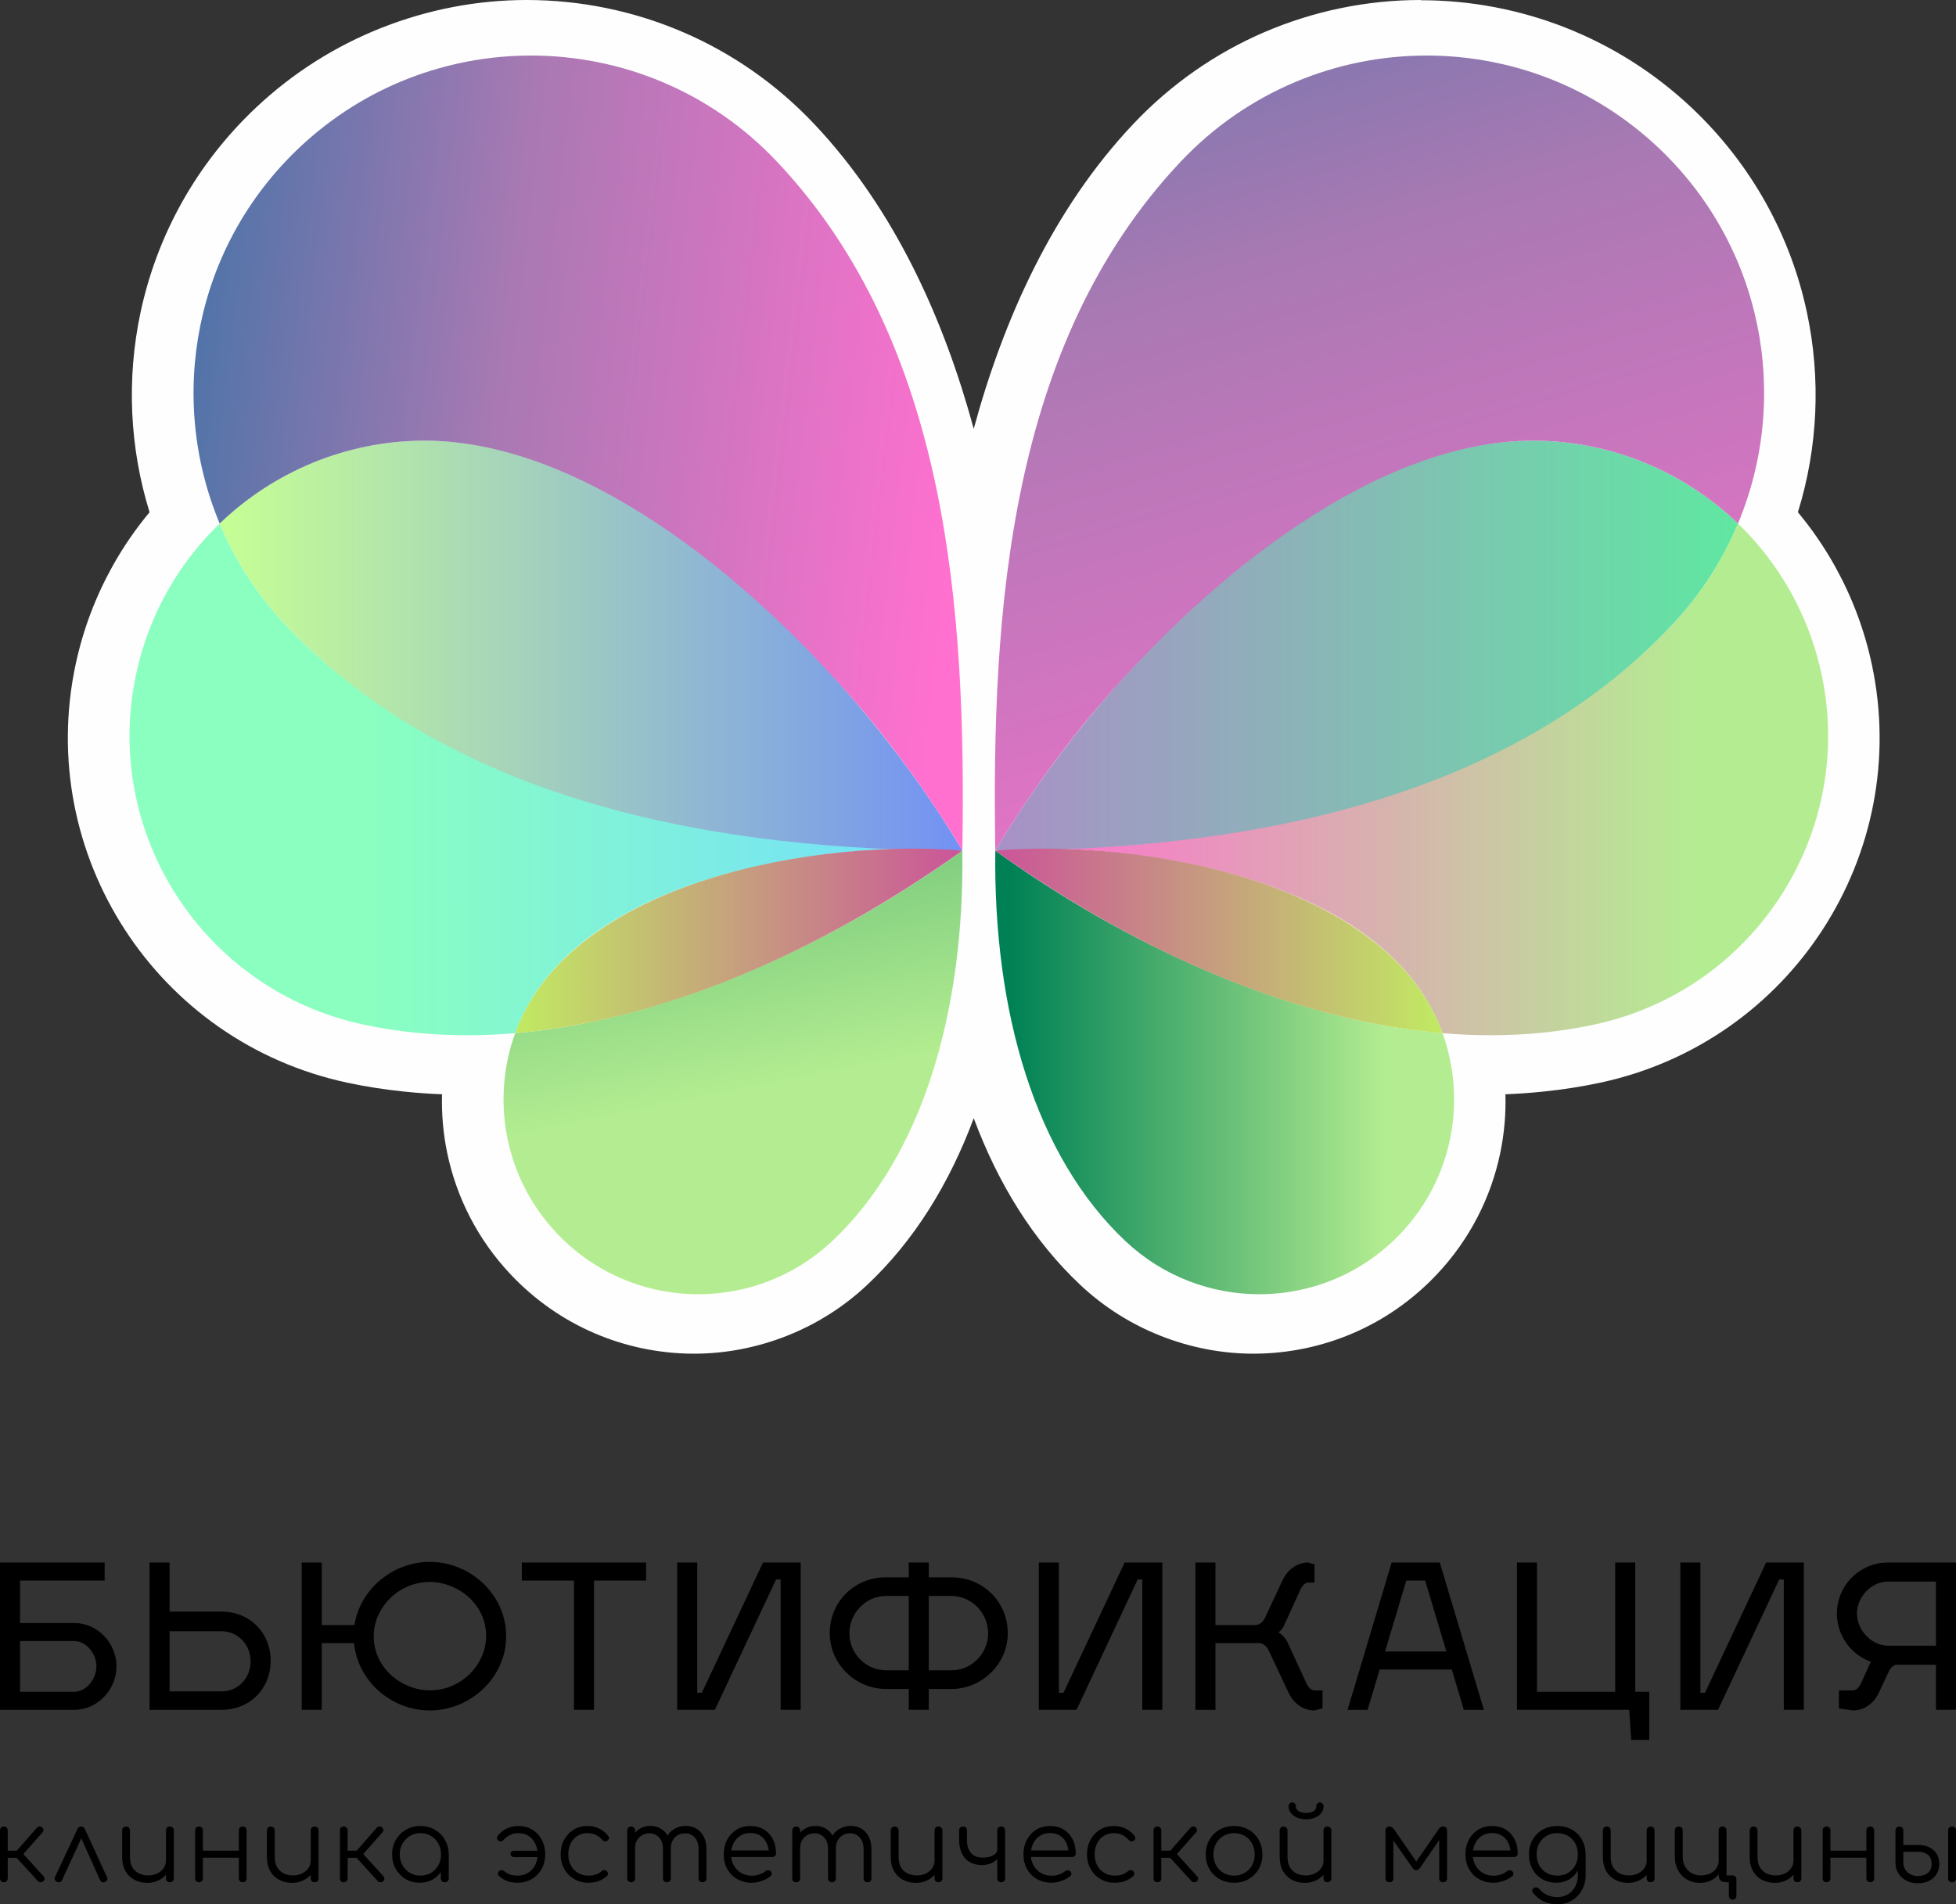
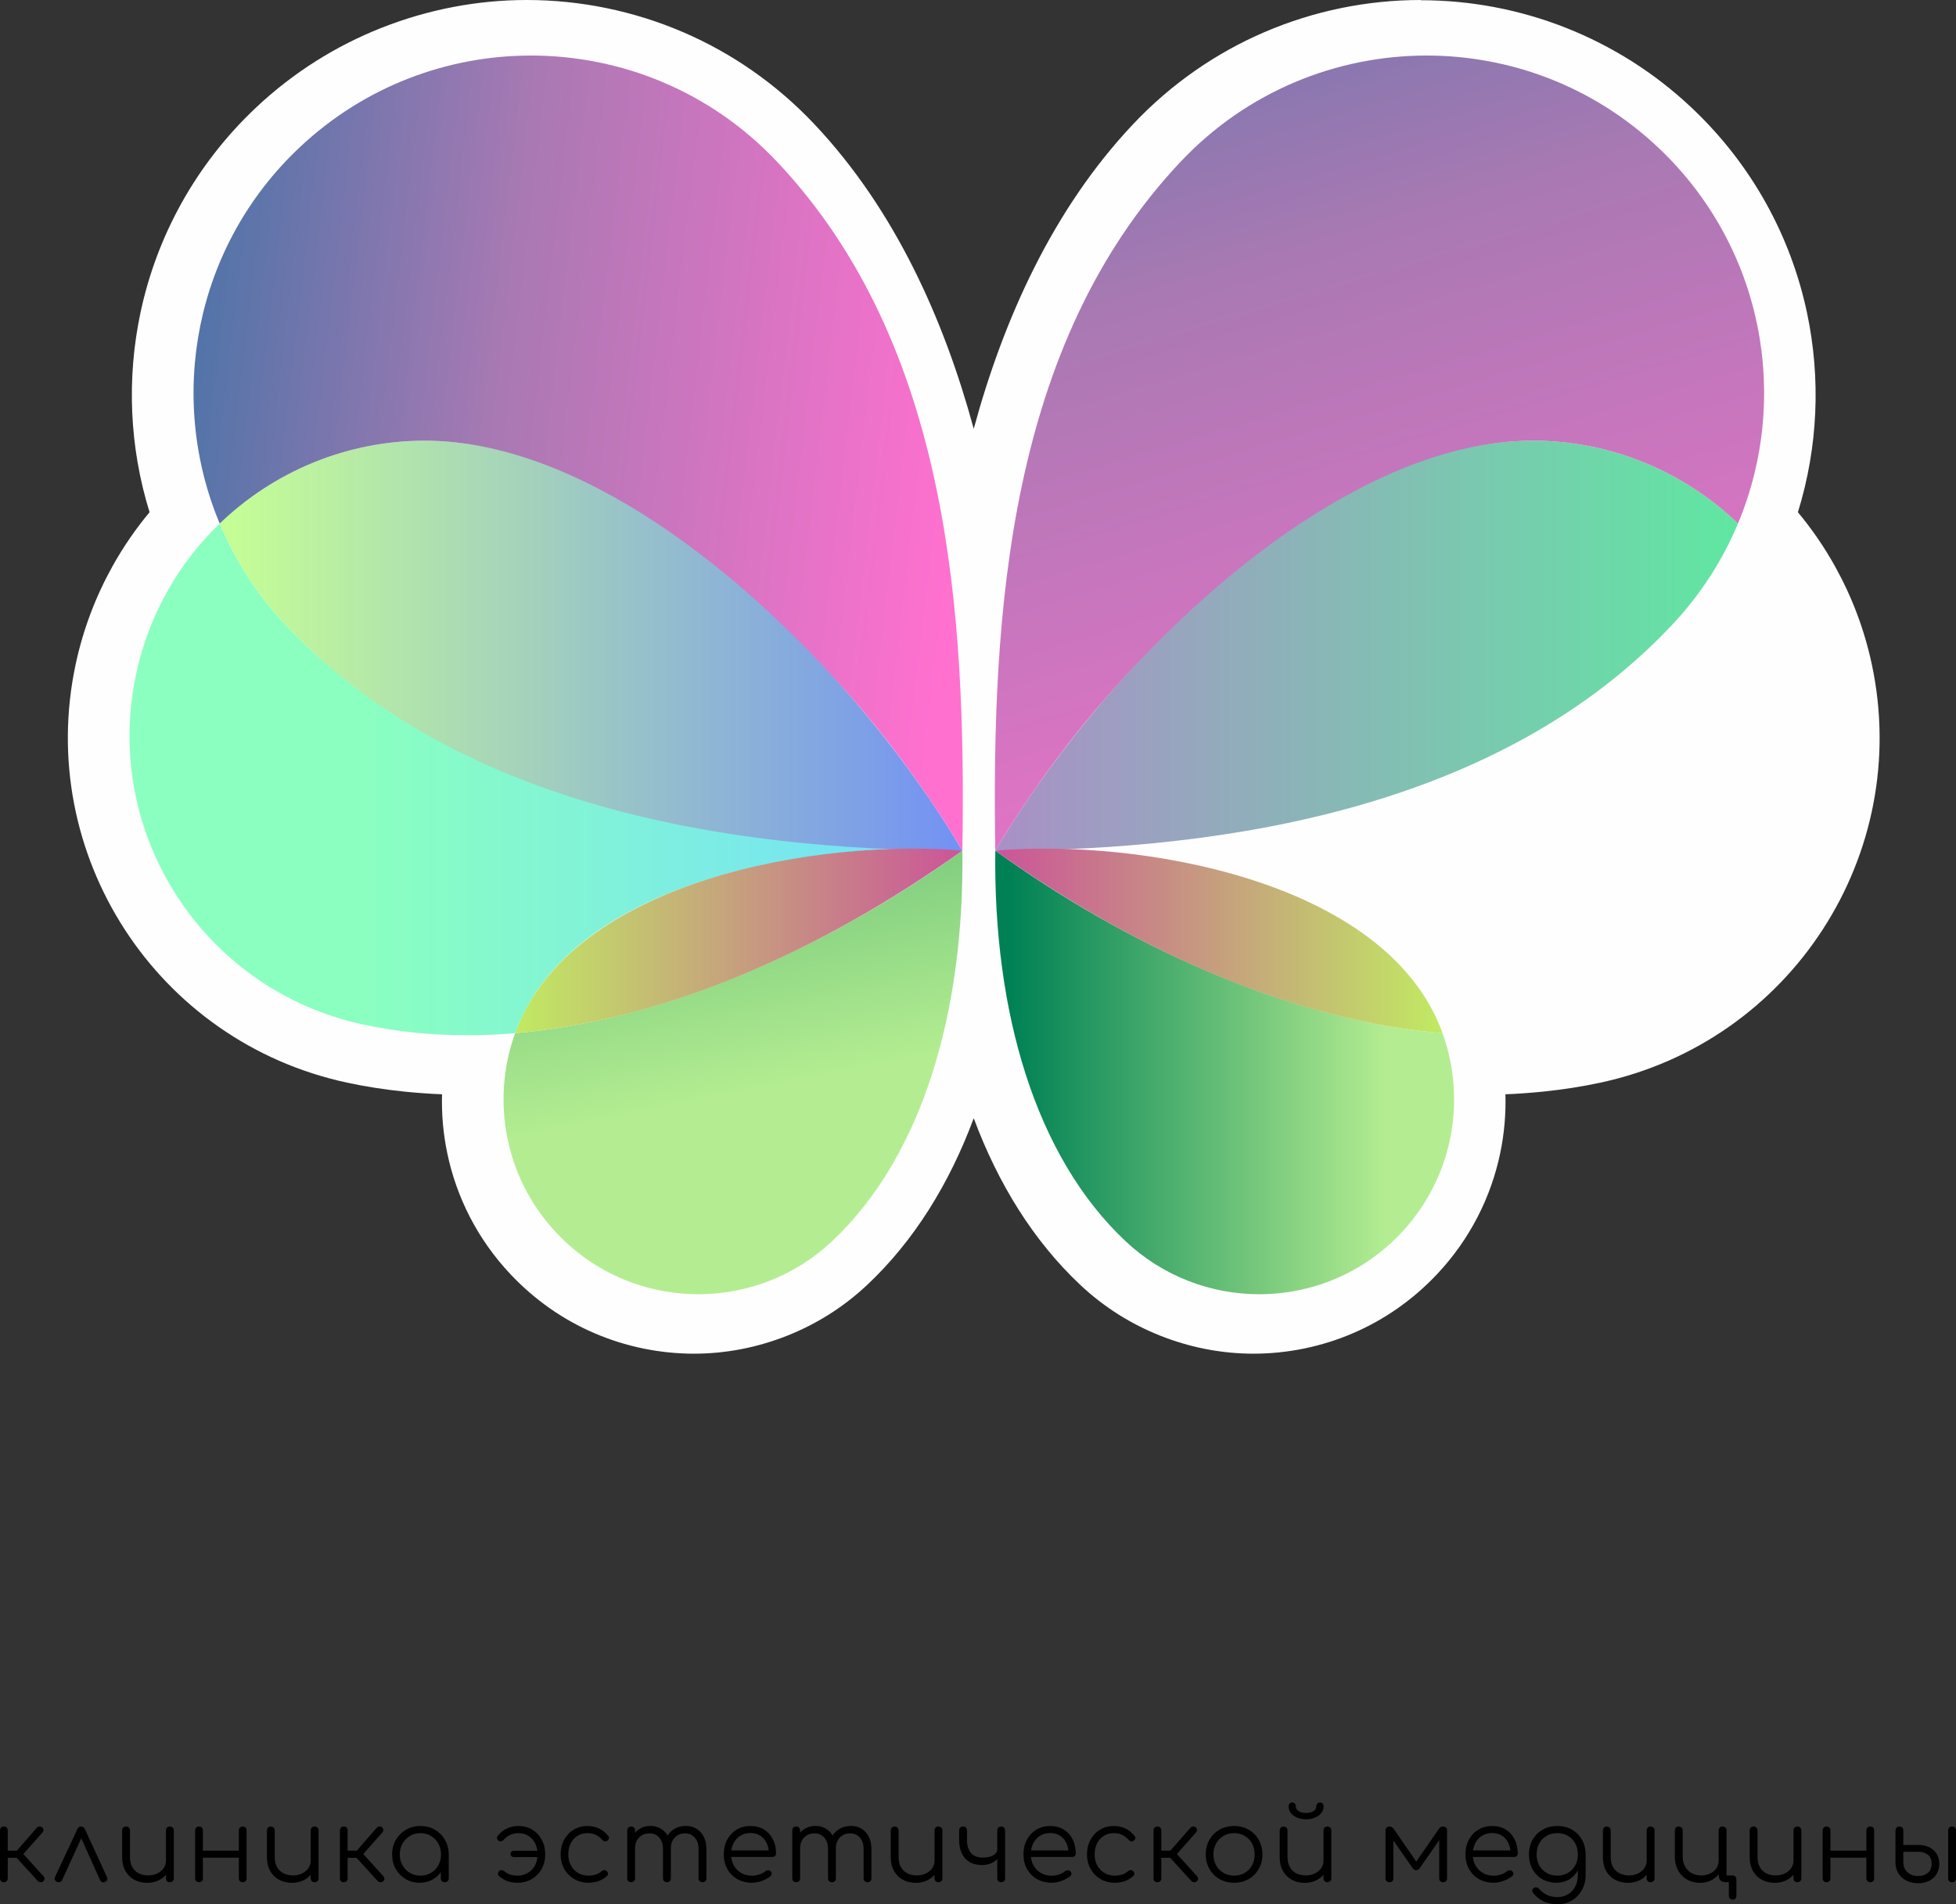
<svg xmlns="http://www.w3.org/2000/svg" xmlns:xlink="http://www.w3.org/1999/xlink" xml:space="preserve" width="68.02mm" height="66.233mm" version="1.1" style="shape-rendering:geometricPrecision; text-rendering:geometricPrecision; image-rendering:optimizeQuality; fill-rule:evenodd; clip-rule:evenodd" viewBox="0 0 6832.46 6652.99">
  <rect x="0" y="0" width="6832.46" height="6652.99" fill="#333333" stroke="none" />
  <defs>
    <style type="text/css"> .fil1 {fill:black;fill-rule:nonzero} .fil0 {fill:#FEFEFE;fill-rule:nonzero} .fil5 {fill:url(#id0)} .fil8 {fill:url(#id1)} .fil7 {fill:url(#id2)} .fil9 {fill:url(#id3)} .fil3 {fill:url(#id4)} .fil10 {fill:url(#id5)} .fil11 {fill:url(#id6)} .fil6 {fill:url(#id7)} .fil2 {fill:url(#id8)} .fil4 {fill:url(#id9)} </style>
    <linearGradient id="id0" gradientUnits="userSpaceOnUse" x1="1799.3" y1="3306.46" x2="3361.66" y2="3306.46">
      <stop offset="0" style="stop-opacity:1; stop-color:#C1EA62" />
      <stop offset="1" style="stop-opacity:1; stop-color:#CB5499" />
    </linearGradient>
    <linearGradient id="id1" gradientUnits="userSpaceOnUse" x1="6070.73" y1="2255.81" x2="3476.83" y2="2255.81">
      <stop offset="0" style="stop-opacity:1; stop-color:#60E7A2" />
      <stop offset="1" style="stop-opacity:1; stop-color:#A990C7" />
    </linearGradient>
    <linearGradient id="id2" gradientUnits="userSpaceOnUse" x1="6292.57" y1="2723.56" x2="3566.38" y2="2723.56">
      <stop offset="0" style="stop-opacity:1; stop-color:#B4ED91" />
      <stop offset="0.129" style="stop-opacity:1; stop-color:#B4ED91" />
      <stop offset="1" style="stop-opacity:1; stop-color:#FF70CF" />
    </linearGradient>
    <linearGradient id="id3" gradientUnits="userSpaceOnUse" x1="5037.07" y1="3746.95" x2="3531.08" y2="3746.95">
      <stop offset="0" style="stop-opacity:1; stop-color:#B4ED91" />
      <stop offset="0.129" style="stop-opacity:1; stop-color:#B4ED91" />
      <stop offset="1" style="stop-opacity:1; stop-color:#008155" />
    </linearGradient>
    <linearGradient id="id4" gradientUnits="userSpaceOnUse" x1="767.41" y1="2255.81" x2="3361.66" y2="2255.81">
      <stop offset="0" style="stop-opacity:1; stop-color:#C6FF94" />
      <stop offset="1" style="stop-opacity:1; stop-color:#7291F4" />
    </linearGradient>
    <linearGradient id="id5" gradientUnits="userSpaceOnUse" xlink:href="#id0" x1="5038.84" y1="3306.46" x2="3476.83" y2="3306.46"> </linearGradient>
    <linearGradient id="id6" gradientUnits="userSpaceOnUse" x1="5356.78" y1="-1585.43" x2="6713.22" y2="2948.23">
      <stop offset="0" style="stop-opacity:1; stop-color:#3D73A6" />
      <stop offset="0.451" style="stop-opacity:1; stop-color:#A979B3" />
      <stop offset="1" style="stop-opacity:1; stop-color:#FF70CF" />
    </linearGradient>
    <linearGradient id="id7" gradientUnits="userSpaceOnUse" xlink:href="#id6" x1="422.68" y1="1238.45" x2="3360.33" y2="1582.88"> </linearGradient>
    <linearGradient id="id8" gradientUnits="userSpaceOnUse" x1="627.56" y1="2723.21" x2="3353.75" y2="2723.21">
      <stop offset="0" style="stop-opacity:1; stop-color:#8AFFC0" />
      <stop offset="0.239" style="stop-opacity:1; stop-color:#8AFFC0" />
      <stop offset="1" style="stop-opacity:1; stop-color:#72DEFF" />
    </linearGradient>
    <linearGradient id="id9" gradientUnits="userSpaceOnUse" x1="2245.47" y1="4561.26" x2="1639.3" y2="1545.68">
      <stop offset="0" style="stop-opacity:1; stop-color:#B4ED91" />
      <stop offset="0.212" style="stop-opacity:1; stop-color:#B4ED91" />
      <stop offset="1" style="stop-opacity:1; stop-color:#008155" />
    </linearGradient>
  </defs>
  <g id="Layer_x0020_1">
-     <path class="fil0" d="M392.04 1979.92c37.71,-68.03 81.48,-131.67 130.39,-190.34 -70.22,-226.55 -80.56,-467.18 -31.69,-697.38 56.29,-265.03 191.11,-516.27 403.47,-716.33 130.16,-122.63 278.67,-215.21 436.65,-277.93 164.73,-65.38 337.68,-97.94 509.09,-97.94 186.64,0 373.33,37.81 547.65,113.01 167.54,72.27 323.67,179.44 457.35,321.16 281.28,298.2 452.78,682.81 556.35,1063.97 103.58,-381.17 275.1,-765.78 556.39,-1063.97 133.67,-141.7 289.81,-248.89 457.34,-321.16 174.3,-75.2 361.01,-113.01 547.64,-113.01l0 0.78c172.69,-0.02 345.64,32.27 509.05,97.13 157.97,62.72 306.51,155.3 436.67,277.95 212.37,200.06 347.22,451.29 403.5,716.34 48.89,230.19 38.55,470.84 -31.67,697.4 48.9,58.67 92.66,122.32 130.38,190.33 58.14,104.83 101.8,219.24 127.81,341.06 70.87,332.11 0.16,661.7 -171.38,926.31 -171.47,264.51 -443.92,463.73 -776.49,535.17 -64.12,13.78 -130.54,24.16 -199.05,31.22 -45.36,4.67 -89.67,7.83 -132.92,9.51 1.98,68.55 -4,137.27 -17.98,204.67 -32.02,154.22 -105.67,301.69 -221.42,424.42 -85.35,90.56 -184.96,159 -291.75,205.06 -111.24,47.99 -230.31,72.1 -349.27,72.1 -108.97,0 -219.46,-20.9 -325.24,-62.85 -101.18,-40.11 -196.17,-99.22 -279.3,-177.36 -163.21,-153.41 -286.73,-352.59 -372.28,-582.45 -85.55,229.85 -209.08,429.02 -372.3,582.45 -83.14,78.15 -178.12,137.25 -279.3,177.36 -105.78,41.95 -216.26,62.85 -325.23,62.85 -118.97,0 -238.04,-24.11 -349.28,-72.1 -106.82,-46.09 -206.4,-114.51 -291.75,-205.06 -115.77,-122.74 -189.4,-270.18 -221.42,-424.4 -13.99,-67.4 -19.98,-136.14 -17.99,-204.69 -43.24,-1.68 -87.57,-4.84 -132.91,-9.51 -68.52,-7.06 -134.96,-17.45 -199.07,-31.22 -332.58,-71.43 -605,-270.65 -776.47,-535.17 -171.54,-264.61 -242.25,-594.18 -171.41,-926.31 26.02,-121.84 69.68,-236.25 127.84,-341.08z" />
-     <path class="fil1" d="M-0 5973.7l259.8 0c81.23,0 147.07,-70.73 147.07,-151.95 0,-81.23 -65.83,-151.26 -147.07,-151.26l-189.76 0 0 -148.44 295.5 0 0 -63.02 -365.54 0 0 514.67zm70.04 -240.19l189.76 0c42.72,0 77.03,45.52 77.03,88.24 0,42.71 -34.31,88.93 -77.03,88.93l-189.76 0 0 -177.17zm452.37 240.19l251.38 0c98.73,0 171.57,-72.81 171.57,-171.55 0,-98.05 -72.83,-171.57 -171.57,-171.57l-181.37 0 0 -171.55 -70.01 0 0 514.67zm70.01 -64.42l0 -210.08 181.37 0c57.42,0 101.55,46.91 101.55,105.03 0,58.82 -43.42,105.05 -101.55,105.05l-181.37 0zm908.94 -452.37c-130.24,0 -243.7,95.94 -263.28,220.58l-114.15 0 0 -218.47 -70.03 0 0 514.67 70.03 0 0 -233.18 112.74 0c12.6,132.35 129.54,235.29 264.69,235.29 143.55,0 266.8,-116.25 266.8,-259.8 0,-142.86 -123.25,-259.1 -266.8,-259.1zm0 70.02c94.53,0 196.77,74.23 196.77,189.07 0,95.93 -83.33,189.77 -196.77,189.77 -96.63,0 -196.07,-77.03 -196.07,-189.77 0,-95.94 84.04,-189.07 196.07,-189.07zm573.52 -4.89l182.06 0 0 -63.02 -434.17 0 0 63.02 182.07 0 0 451.65 70.03 0 0 -451.65zm635.84 -3.51l16.1 0 0 455.16 70.03 0 0 -514.67 -131.65 0 -213.57 455.16 -16.11 0 0 -455.16 -70.03 0 0 514.67 131.65 0 213.58 -455.16zm533.6 382.34l79.13 0c106.44,0 196.78,-87.54 196.78,-194.68 0,-109.24 -85.45,-195.37 -196.78,-195.37l-79.13 0 0 -51.81 -70.02 0 0 51.81 -79.12 0c-112.05,0 -196.79,86.13 -196.79,195.37 0,107.14 89.64,194.68 196.79,194.68l79.12 0 0 72.81 70.02 0 0 -72.81zm-277.31 -194.68c0,-70.73 57.43,-130.24 128.16,-130.24l79.12 0 0 259.79 -79.12 0c-70.74,0 -128.16,-58.82 -128.16,-129.55zm277.31 129.55l0 -259.79 79.13 0c70.73,0 128.14,59.52 128.14,130.24 0,70.73 -57.42,129.55 -128.14,129.55l-79.13 0zm729.67 -317.21l16.11 0 0 455.16 70.01 0 0 -514.67 -131.65 0 -213.56 455.16 -16.12 0 0 -455.16 -70.03 0 0 514.67 131.67 0 213.57 -455.16zm645.64 387.24l-28 0c-11.22,0 -21.71,-9.8 -29.41,-27.31l-65.12 -141.45c-6.31,-14 -21.72,-28.71 -31.51,-34.31 5.58,-2.8 13.3,-10.51 17.5,-18.9l58.13 -127.45c7.7,-17.5 18.2,-27.31 29.4,-27.31l21.01 0 0 -63.02 -21.01 -6.99c-37.81,0 -72.11,22.4 -91.04,63.02l-59.51 127.44c-7.02,17.5 -21.01,28.01 -35.04,28.01l-139.34 0 0 -218.47 -70.02 0 0 514.67 70.02 0 0 -233.18 151.96 0c16.11,0 29.41,13.3 36.41,30.81l66.52 141.45c18.92,40.62 53.23,63.03 91.05,63.03l28 -7 0 -63.03zm199.57 -72.82l252.09 0 42.03 140.75 70.02 0 -154.06 -514.67 -168.06 0 -154.06 514.67 70.03 0 42 -140.75zm93.14 -310.91l65.82 0 74.24 247.89 -214.3 0 74.23 -247.89zm848.72 556.69l0 -168.06 -49.02 0 0 -451.65 -70.03 0 0 451.65 -273.11 0 0 -451.65 -70.01 0 0 514.67 392.14 0 7 105.04 63.03 0zm453.75 -560.2l16.12 0 0 455.16 70.01 0 0 -514.67 -131.65 0 -213.58 455.16 -16.1 0 0 -455.16 -70.03 0 0 514.67 131.67 0 213.56 -455.16zm208.7 450.27l49.02 7c37.8,0 72.11,-22.41 91.02,-63.03l32.22 -68.63c7,-17.5 18.19,-27.31 29.41,-28l137.24 0 0 157.55 70.03 0 0 -514.67 -237.39 0c-98.74,0 -178.58,79.83 -178.58,178.56 0,77.03 49.73,143.55 118.34,168.06l-32.89 72.82c-7.71,17.51 -18.22,27.31 -29.41,27.31l-49.02 0 0 63.03zm338.91 -443.28l0 224.09 -167.36 0c-57.43,0 -108.54,-53.92 -108.54,-112.04 0,-58.82 50.41,-112.05 108.54,-112.05l167.36 0z" />
+     <path class="fil0" d="M392.04 1979.92c37.71,-68.03 81.48,-131.67 130.39,-190.34 -70.22,-226.55 -80.56,-467.18 -31.69,-697.38 56.29,-265.03 191.11,-516.27 403.47,-716.33 130.16,-122.63 278.67,-215.21 436.65,-277.93 164.73,-65.38 337.68,-97.94 509.09,-97.94 186.64,0 373.33,37.81 547.65,113.01 167.54,72.27 323.67,179.44 457.35,321.16 281.28,298.2 452.78,682.81 556.35,1063.97 103.58,-381.17 275.1,-765.78 556.39,-1063.97 133.67,-141.7 289.81,-248.89 457.34,-321.16 174.3,-75.2 361.01,-113.01 547.64,-113.01l0 0.78c172.69,-0.02 345.64,32.27 509.05,97.13 157.97,62.72 306.51,155.3 436.67,277.95 212.37,200.06 347.22,451.29 403.5,716.34 48.89,230.19 38.55,470.84 -31.67,697.4 48.9,58.67 92.66,122.32 130.38,190.33 58.14,104.83 101.8,219.24 127.81,341.06 70.87,332.11 0.16,661.7 -171.38,926.31 -171.47,264.51 -443.92,463.73 -776.49,535.17 -64.12,13.78 -130.54,24.16 -199.05,31.22 -45.36,4.67 -89.67,7.83 -132.92,9.51 1.98,68.55 -4,137.27 -17.98,204.67 -32.02,154.22 -105.67,301.69 -221.42,424.42 -85.35,90.56 -184.96,159 -291.75,205.06 -111.24,47.99 -230.31,72.1 -349.27,72.1 -108.97,0 -219.46,-20.9 -325.24,-62.85 -101.18,-40.11 -196.17,-99.22 -279.3,-177.36 -163.21,-153.41 -286.73,-352.59 -372.28,-582.45 -85.55,229.85 -209.08,429.02 -372.3,582.45 -83.14,78.15 -178.12,137.25 -279.3,177.36 -105.78,41.95 -216.26,62.85 -325.23,62.85 -118.97,0 -238.04,-24.11 -349.28,-72.1 -106.82,-46.09 -206.4,-114.51 -291.75,-205.06 -115.77,-122.74 -189.4,-270.18 -221.42,-424.4 -13.99,-67.4 -19.98,-136.14 -17.99,-204.69 -43.24,-1.68 -87.57,-4.84 -132.91,-9.51 -68.52,-7.06 -134.96,-17.45 -199.07,-31.22 -332.58,-71.43 -605,-270.65 -776.47,-535.17 -171.54,-264.61 -242.25,-594.18 -171.41,-926.31 26.02,-121.84 69.68,-236.25 127.84,-341.08" />
    <path class="fil1" d="M151.28 6572.55c-2.38,2.37 -5.51,3.56 -9.43,3.56 -3.91,0 -7.06,-1.31 -9.42,-3.91l-85.09 -93.27 81.51 -93.27c2.37,-2.6 5.34,-4.03 8.91,-4.27 3.56,-0.23 6.64,0.71 9.24,2.85 2.86,2.61 4.39,5.51 4.63,8.72 0.23,3.2 -0.82,6.23 -3.19,9.08l-66.92 75.47 70.47 77.6c2.36,2.6 3.57,5.51 3.57,8.71 0,3.21 -1.44,6.12 -4.28,8.73zm-138.11 3.56c-4.03,0 -7.23,-1.25 -9.6,-3.74 -2.38,-2.49 -3.58,-5.76 -3.58,-9.79l0 -167.29c0,-4.28 1.2,-7.65 3.58,-10.15 2.37,-2.5 5.57,-3.75 9.6,-3.75 4.26,0 7.65,1.25 10.15,3.75 2.49,2.49 3.75,5.87 3.75,10.15l0 70.47 43.4 0 0 24.92 -43.4 0 0 71.89c0,4.04 -1.26,7.3 -3.75,9.79 -2.49,2.49 -5.89,3.74 -10.15,3.74zm269.9 -194.71c2.85,0 5.46,0.71 7.84,2.14 2.36,1.43 4.28,3.8 5.7,7.12l77.23 168.01c1.67,3.32 1.86,6.46 0.54,9.43 -1.3,2.96 -3.62,5.28 -6.94,6.93 -3.81,1.67 -7.24,1.97 -10.33,0.9 -3.08,-1.07 -5.57,-3.39 -7.47,-6.95l-73.68 -164.09 16.02 0 -75.11 163.73c-1.66,3.58 -4.21,5.88 -7.65,6.95 -3.44,1.06 -6.94,0.77 -10.49,-0.88 -3.32,-1.67 -5.65,-3.99 -6.96,-6.95 -1.3,-2.96 -1.24,-6.11 0.19,-9.43l78.3 -167.65c2.85,-6.18 7.12,-9.26 12.81,-9.26zm231.86 196.85c-16.87,0 -31.93,-3.5 -45.21,-10.51 -13.29,-6.99 -23.79,-17.26 -31.5,-30.79 -7.71,-13.53 -11.58,-30.01 -11.58,-49.48l0 -92.54c0,-3.8 1.32,-6.99 3.93,-9.61 2.61,-2.61 5.82,-3.92 9.6,-3.92 4.04,0 7.35,1.31 9.96,3.92 2.61,2.62 3.93,5.82 3.93,9.61l0 92.54c0,14.73 2.79,26.82 8.36,36.31 5.57,9.5 13.17,16.6 22.77,21.36 9.63,4.74 20.47,7.12 32.59,7.12 11.62,0 22.12,-2.25 31.49,-6.77 9.37,-4.5 16.8,-10.68 22.25,-18.5 5.45,-7.83 8.19,-16.72 8.19,-26.7l19.58 0c-0.7,14.95 -4.8,28.31 -12.28,40.05 -7.47,11.75 -17.5,20.99 -30.07,27.76 -12.58,6.76 -26.57,10.15 -41.99,10.15zm78.31 -2.14c-4.05,0 -7.31,-1.25 -9.79,-3.74 -2.49,-2.49 -3.75,-5.88 -3.75,-10.15l0 -167.3c0,-4.03 1.26,-7.29 3.75,-9.78 2.48,-2.5 5.75,-3.75 9.79,-3.75 4.02,0 7.35,1.25 9.96,3.75 2.6,2.49 3.9,5.76 3.9,9.78l0 167.3c0,4.27 -1.3,7.65 -3.9,10.15 -2.61,2.49 -5.95,3.74 -9.96,3.74zm254.96 0c-4.03,0 -7.35,-1.25 -9.96,-3.74 -2.61,-2.49 -3.93,-5.88 -3.93,-10.15l0 -166.93c0,-4.28 1.32,-7.65 3.93,-10.15 2.61,-2.5 5.94,-3.75 9.96,-3.75 4.03,0 7.23,1.25 9.6,3.75 2.38,2.49 3.58,5.87 3.58,10.15l0 166.93c0,4.27 -1.2,7.65 -3.58,10.15 -2.37,2.49 -5.57,3.74 -9.6,3.74zm-153.06 0c-4.03,0 -7.29,-1.25 -9.78,-3.74 -2.5,-2.49 -3.74,-5.88 -3.74,-10.15l0 -166.93c0,-4.28 1.24,-7.65 3.74,-10.15 2.49,-2.5 5.76,-3.75 9.78,-3.75 4.04,0 7.31,1.25 9.8,3.75 2.49,2.49 3.73,5.87 3.73,10.15l0 166.93c0,4.27 -1.24,7.65 -3.73,10.15 -2.49,2.49 -5.77,3.74 -9.8,3.74zm8.91 -85.78l0 -24.56 139.89 0 0 24.56 -139.89 0zm316.55 87.92c-16.87,0 -31.91,-3.5 -45.2,-10.51 -13.3,-6.99 -23.81,-17.26 -31.51,-30.79 -7.71,-13.53 -11.56,-30.01 -11.56,-49.48l0 -92.54c0,-3.8 1.3,-6.99 3.91,-9.61 2.61,-2.61 5.83,-3.92 9.61,-3.92 4.04,0 7.36,1.31 9.97,3.92 2.61,2.62 3.91,5.82 3.91,9.61l0 92.54c0,14.73 2.8,26.82 8.38,36.31 5.57,9.5 13.17,16.6 22.77,21.36 9.61,4.74 20.47,7.12 32.58,7.12 11.61,0 22.12,-2.25 31.48,-6.77 9.38,-4.5 16.8,-10.68 22.27,-18.5 5.43,-7.83 8.18,-16.72 8.18,-26.7l19.59 0c-0.71,14.95 -4.8,28.31 -12.29,40.05 -7.48,11.75 -17.5,20.99 -30.08,27.76 -12.57,6.76 -26.56,10.15 -41.99,10.15zm78.31 -2.14c-4.04,0 -7.3,-1.25 -9.78,-3.74 -2.49,-2.49 -3.75,-5.88 -3.75,-10.15l0 -167.3c0,-4.03 1.26,-7.29 3.75,-9.78 2.48,-2.5 5.75,-3.75 9.78,-3.75 4.03,0 7.35,1.25 9.95,3.75 2.61,2.49 3.93,5.76 3.93,9.78l0 167.3c0,4.27 -1.32,7.65 -3.93,10.15 -2.6,2.49 -5.93,3.74 -9.95,3.74zm239.66 -3.56c-2.38,2.37 -5.52,3.56 -9.43,3.56 -3.91,0 -7.05,-1.31 -9.42,-3.91l-85.09 -93.27 81.51 -93.27c2.38,-2.6 5.34,-4.03 8.91,-4.27 3.56,-0.23 6.64,0.71 9.25,2.85 2.85,2.61 4.38,5.51 4.62,8.72 0.24,3.2 -0.81,6.23 -3.2,9.08l-66.91 75.47 70.47 77.6c2.37,2.6 3.57,5.51 3.57,8.71 0,3.21 -1.43,6.12 -4.28,8.73zm-138.11 3.56c-4.04,0 -7.23,-1.25 -9.6,-3.74 -2.37,-2.49 -3.57,-5.76 -3.57,-9.79l0 -167.29c0,-4.28 1.2,-7.65 3.57,-10.15 2.37,-2.5 5.56,-3.75 9.6,-3.75 4.27,0 7.65,1.25 10.16,3.75 2.49,2.49 3.73,5.87 3.73,10.15l0 70.47 43.41 0 0 24.92 -43.41 0 0 71.89c0,4.04 -1.24,7.3 -3.73,9.79 -2.5,2.49 -5.89,3.74 -10.16,3.74zm265.29 1.78c-18.26,0 -34.63,-4.33 -49.12,-12.99 -14.47,-8.67 -25.92,-20.46 -34.34,-35.42 -8.43,-14.95 -12.64,-31.8 -12.64,-50.55 0,-18.97 4.33,-35.95 13,-50.9 8.67,-14.95 20.46,-26.76 35.41,-35.42 14.96,-8.67 31.79,-13 50.55,-13 18.75,0 35.54,4.33 50.36,13 14.84,8.66 26.6,20.47 35.24,35.42 8.67,14.95 13.12,31.92 13.36,50.9l-11.05 8.54c0,17.09 -3.96,32.45 -11.91,46.1 -7.96,13.65 -18.75,24.45 -32.39,32.39 -13.65,7.96 -29.13,11.92 -46.46,11.92zm2.85 -24.91c13.77,0 26.05,-3.2 36.83,-9.61 10.81,-6.41 19.36,-15.25 25.63,-26.52 6.3,-11.27 9.44,-23.91 9.44,-37.91 0,-14.23 -3.14,-26.93 -9.44,-38.08 -6.28,-11.15 -14.83,-20 -25.63,-26.53 -10.79,-6.53 -23.06,-9.78 -36.83,-9.78 -13.53,0 -25.74,3.25 -36.66,9.78 -10.91,6.53 -19.58,15.38 -25.98,26.53 -6.42,11.15 -9.6,23.85 -9.6,38.08 0,14 3.18,26.64 9.6,37.91 6.4,11.27 15.07,20.11 25.98,26.52 10.92,6.41 23.13,9.61 36.66,9.61zm85.09 23.13c-4.05,0 -7.38,-1.25 -9.98,-3.74 -2.61,-2.49 -3.91,-5.76 -3.91,-9.79l0 -60.87 6.76 -28.11 21 5.33 0 83.64c0,4.04 -1.32,7.3 -3.93,9.79 -2.59,2.49 -5.92,3.74 -9.94,3.74zm253.65 1.78c-25.88,0 -47.33,-7.95 -64.42,-23.85 -2.85,-2.37 -4.11,-5.22 -3.75,-8.55 0.36,-3.32 2.07,-6.29 5.15,-8.9 2.38,-2.13 5.16,-3.07 8.38,-2.83 3.19,0.23 6.22,1.53 9.07,3.91 5.7,5.22 12.4,9.08 20.11,11.57 7.7,2.49 16.2,3.74 25.45,3.74 14.01,0 26.28,-3.2 36.84,-9.61 10.55,-6.41 18.79,-15.18 24.74,-26.35 5.92,-11.15 8.89,-23.85 8.89,-38.08 0,-14.47 -2.77,-27.29 -8.36,-38.44 -5.58,-11.15 -13.35,-19.94 -23.31,-26.34 -9.97,-6.41 -21.61,-9.61 -34.89,-9.61 -20.88,0 -38.21,7.83 -51.98,23.49 -2.6,2.84 -5.51,4.56 -8.7,5.16 -3.21,0.58 -6.12,-0.06 -8.74,-1.97 -3.32,-2.36 -5.27,-5.15 -5.88,-8.36 -0.58,-3.2 0.3,-6.23 2.68,-9.08 9.25,-11.38 19.99,-19.94 32.21,-25.62 12.22,-5.7 25.67,-8.55 40.4,-8.55 18.02,0 34.1,4.33 48.24,13 14.11,8.66 25.15,20.47 33.11,35.42 7.93,14.95 11.92,31.92 11.92,50.9 0,18.74 -4.17,35.6 -12.46,50.55 -8.32,14.96 -19.82,26.75 -34.52,35.42 -14.74,8.66 -31.45,12.99 -50.2,12.99zm-11.39 -89.69c-3.81,0 -6.83,-1.01 -9.08,-3.02 -2.26,-2.03 -3.38,-4.69 -3.38,-8.02 0,-3.32 1.11,-5.99 3.38,-8.02 2.25,-2.02 5.27,-3.02 9.08,-3.02l86.51 0c3.79,0 6.82,1 9.07,3.02 2.25,2.03 3.39,4.69 3.39,8.02 0,3.32 -1.14,5.99 -3.39,8.02 -2.25,2.01 -5.28,3.02 -9.07,3.02l-86.51 0zm259.6 89.69c-18.73,0 -35.41,-4.33 -50,-12.99 -14.6,-8.67 -26.12,-20.46 -34.51,-35.42 -8.43,-14.95 -12.65,-31.8 -12.65,-50.55 0,-18.97 4.03,-35.95 12.1,-50.9 8.07,-14.95 19.1,-26.76 33.11,-35.42 13.99,-8.67 30.13,-13 48.41,-13 14.46,0 27.82,2.85 40.04,8.55 12.22,5.69 22.96,14.24 32.2,25.62 2.61,2.85 3.57,5.88 2.85,9.08 -0.71,3.2 -2.73,6 -6.05,8.36 -2.62,1.91 -5.5,2.55 -8.72,1.97 -3.2,-0.6 -6,-2.32 -8.38,-5.16 -13.76,-15.66 -31.08,-23.49 -51.95,-23.49 -13.3,0 -24.99,3.2 -35.08,9.61 -10.06,6.4 -17.92,15.19 -23.48,26.34 -5.57,11.15 -8.37,23.97 -8.37,38.44 0,14.23 2.97,26.93 8.89,38.08 5.94,11.17 14.25,19.94 24.93,26.35 10.67,6.41 22.9,9.61 36.65,9.61 9.27,0 17.75,-1.25 25.45,-3.74 7.71,-2.49 14.53,-6.35 20.47,-11.57 2.85,-2.38 5.82,-3.68 8.9,-3.91 3.08,-0.24 5.93,0.7 8.54,2.83 2.84,2.61 4.45,5.57 4.81,8.9 0.35,3.32 -0.76,6.18 -3.38,8.55 -17.34,15.9 -38.92,23.85 -64.8,23.85zm398.44 -1.78c-4.03,0 -7.35,-1.25 -9.96,-3.74 -2.61,-2.49 -3.93,-5.76 -3.93,-9.79l0 -102.51c0,-16.86 -4.4,-30.19 -13.16,-40.05 -8.79,-9.84 -20.05,-14.78 -33.82,-14.78 -14.71,0 -26.75,4.93 -36.13,14.78 -9.37,9.85 -13.93,22.96 -13.69,39.34l-24.58 0c0.23,-15.9 3.7,-29.9 10.33,-42 6.66,-12.11 15.78,-21.49 27.4,-28.13 11.64,-6.64 24.82,-9.96 39.53,-9.96 13.99,0 26.39,3.32 37.19,9.96 10.81,6.64 19.23,16.01 25.27,28.13 6.07,12.09 9.09,26.33 9.09,42.71l0 102.51c0,4.04 -1.27,7.3 -3.76,9.79 -2.49,2.49 -5.75,3.74 -9.77,3.74zm-249.17 0c-4.27,0 -7.65,-1.25 -10.15,-3.74 -2.5,-2.49 -3.74,-5.76 -3.74,-9.79l0 -167.29c0,-4.05 1.24,-7.35 3.74,-9.97 2.49,-2.61 5.88,-3.92 10.15,-3.92 4.04,0 7.29,1.31 9.78,3.92 2.51,2.62 3.75,5.93 3.75,9.97l0 167.29c0,4.04 -1.24,7.3 -3.75,9.79 -2.49,2.49 -5.75,3.74 -9.78,3.74zm124.94 0c-4.03,0 -7.34,-1.25 -9.96,-3.74 -2.61,-2.49 -3.93,-5.76 -3.93,-9.79l0 -102.51c0,-16.86 -4.38,-30.19 -13.16,-40.05 -8.78,-9.84 -20.05,-14.78 -33.81,-14.78 -14.71,0 -26.83,4.81 -36.31,14.42 -9.49,9.61 -14.23,22.13 -14.23,37.55l-19.57 0c0.47,-15.19 3.84,-28.65 10.14,-40.4 6.28,-11.74 14.89,-20.94 25.8,-27.58 10.91,-6.64 23.25,-9.96 37.04,-9.96 13.99,0 26.39,3.32 37.19,9.96 10.8,6.64 19.23,16.01 25.26,28.13 6.07,12.09 9.1,26.33 9.1,42.71l0 102.51c0,4.04 -1.26,7.3 -3.76,9.79 -2.49,2.49 -5.76,3.74 -9.78,3.74zm296.98 1.78c-19.24,0 -36.25,-4.21 -51.08,-12.63 -14.83,-8.43 -26.47,-20.12 -34.88,-35.07 -8.44,-14.96 -12.65,-32.04 -12.65,-51.26 0,-19.47 3.97,-36.6 11.92,-51.44 7.96,-14.83 18.91,-26.52 32.93,-35.06 13.99,-8.55 30.13,-12.82 48.42,-12.82 18.03,0 33.75,4.1 47.15,12.28 13.41,8.19 23.8,19.52 31.15,33.99 7.35,14.48 11.04,30.97 11.04,49.48 0,3.8 -1.19,6.82 -3.57,9.07 -2.37,2.25 -5.46,3.39 -9.25,3.39l-151.28 0 0 -22.79 154.14 0 -15.31 11.04c0.24,-13.76 -2.25,-26.1 -7.49,-37.01 -5.2,-10.92 -12.62,-19.47 -22.24,-25.64 -9.6,-6.16 -21.04,-9.24 -34.33,-9.24 -13.54,0 -25.39,3.19 -35.6,9.6 -10.21,6.41 -18.1,15.25 -23.68,26.52 -5.56,11.27 -8.36,24.15 -8.36,38.62 0,14.47 3.12,27.29 9.43,38.44 6.28,11.15 14.89,19.94 25.81,26.34 10.9,6.41 23.48,9.62 37.73,9.62 8.53,0 17.14,-1.5 25.82,-4.46 8.64,-2.96 15.58,-6.71 20.81,-11.21 2.6,-2.13 5.57,-3.26 8.9,-3.38 3.32,-0.12 6.16,0.77 8.55,2.66 3.07,2.85 4.69,5.94 4.8,9.26 0.12,3.32 -1.26,6.16 -4.11,8.54 -7.82,6.64 -17.8,12.15 -29.89,16.55 -12.09,4.39 -23.74,6.58 -34.88,6.58zm403.75 -1.78c-4.03,0 -7.35,-1.25 -9.95,-3.74 -2.61,-2.49 -3.91,-5.76 -3.91,-9.79l0 -102.51c0,-16.86 -4.4,-30.19 -13.18,-40.05 -8.79,-9.84 -20.05,-14.78 -33.83,-14.78 -14.71,0 -26.74,4.93 -36.1,14.78 -9.39,9.85 -13.96,22.96 -13.72,39.34l-24.55 0c0.23,-15.9 3.67,-29.9 10.32,-42 6.64,-12.11 15.77,-21.49 27.41,-28.13 11.62,-6.64 24.79,-9.96 39.5,-9.96 14.01,0 26.42,3.32 37.21,9.96 10.8,6.64 19.22,16.01 25.28,28.13 6.04,12.09 9.06,26.33 9.06,42.71l0 102.51c0,4.04 -1.24,7.3 -3.73,9.79 -2.49,2.49 -5.75,3.74 -9.8,3.74zm-249.15 0c-4.28,0 -7.64,-1.25 -10.15,-3.74 -2.49,-2.49 -3.75,-5.76 -3.75,-9.79l0 -167.29c0,-4.05 1.26,-7.35 3.75,-9.97 2.5,-2.61 5.87,-3.92 10.15,-3.92 4.03,0 7.3,1.31 9.79,3.92 2.49,2.62 3.72,5.93 3.72,9.97l0 167.29c0,4.04 -1.23,7.3 -3.72,9.79 -2.49,2.49 -5.77,3.74 -9.79,3.74zm124.95 0c-4.05,0 -7.37,-1.25 -9.98,-3.74 -2.61,-2.49 -3.91,-5.76 -3.91,-9.79l0 -102.51c0,-16.86 -4.39,-30.19 -13.18,-40.05 -8.77,-9.84 -20.05,-14.78 -33.81,-14.78 -14.71,0 -26.81,4.81 -36.3,14.42 -9.48,9.61 -14.25,22.13 -14.25,37.55l-19.57 0c0.48,-15.19 3.87,-28.65 10.15,-40.4 6.3,-11.74 14.89,-20.94 25.82,-27.58 10.91,-6.64 23.24,-9.96 37.02,-9.96 14.01,0 26.4,3.32 37.2,9.96 10.79,6.64 19.22,16.01 25.27,28.13 6.04,12.09 9.07,26.33 9.07,42.71l0 102.51c0,4.04 -1.24,7.3 -3.73,9.79 -2.49,2.49 -5.76,3.74 -9.78,3.74zm293.42 2.14c-16.87,0 -31.93,-3.5 -45.22,-10.51 -13.28,-6.99 -23.78,-17.26 -31.49,-30.79 -7.71,-13.53 -11.58,-30.01 -11.58,-49.48l0 -92.54c0,-3.8 1.32,-6.99 3.93,-9.61 2.61,-2.61 5.82,-3.92 9.6,-3.92 4.03,0 7.35,1.31 9.96,3.92 2.61,2.62 3.93,5.82 3.93,9.61l0 92.54c0,14.73 2.79,26.82 8.36,36.31 5.57,9.5 13.17,16.6 22.77,21.36 9.63,4.74 20.47,7.12 32.58,7.12 11.64,0 22.13,-2.25 31.5,-6.77 9.37,-4.5 16.8,-10.68 22.25,-18.5 5.45,-7.83 8.19,-16.72 8.19,-26.7l19.58 0c-0.7,14.95 -4.8,28.31 -12.28,40.05 -7.47,11.75 -17.5,20.99 -30.07,27.76 -12.58,6.76 -26.57,10.15 -41.99,10.15zm78.31 -2.14c-4.05,0 -7.32,-1.25 -9.79,-3.74 -2.49,-2.49 -3.75,-5.88 -3.75,-10.15l0 -167.3c0,-4.03 1.26,-7.29 3.75,-9.78 2.47,-2.5 5.75,-3.75 9.79,-3.75 4.02,0 7.35,1.25 9.96,3.75 2.6,2.49 3.9,5.76 3.9,9.78l0 167.3c0,4.27 -1.3,7.65 -3.9,10.15 -2.61,2.49 -5.95,3.74 -9.96,3.74zm152.1 -60.15c-17.34,0 -31.87,-3.56 -43.61,-10.68 -11.74,-7.13 -20.7,-17.22 -26.88,-30.26 -6.16,-13.05 -9.25,-28.36 -9.25,-45.91l0 -33.81c0,-4.28 1.24,-7.65 3.75,-10.15 2.49,-2.5 5.87,-3.75 10.15,-3.75 4.03,0 7.29,1.25 9.78,3.75 2.5,2.49 3.74,5.87 3.74,10.15l0 33.81c0,18.74 4.58,33.58 13.71,44.5 9.12,10.91 22.96,16.37 41.45,16.37 14.95,0 27.12,-2.67 36.49,-8.02 9.37,-5.33 14.05,-12.15 14.05,-20.47l13.89 0c-0.24,10.46 -3.32,19.76 -9.25,27.95 -5.94,8.19 -13.89,14.65 -23.86,19.39 -9.96,4.75 -21.35,7.13 -34.16,7.13zm67.27 60.15c-4.28,0 -7.65,-1.25 -10.15,-3.74 -2.49,-2.49 -3.75,-5.88 -3.75,-10.15l0 -166.93c0,-4.28 1.26,-7.65 3.75,-10.15 2.49,-2.5 5.87,-3.75 10.15,-3.75 4.03,0 7.29,1.25 9.77,3.75 2.49,2.49 3.76,5.87 3.76,10.15l0 166.93c0,4.27 -1.27,7.65 -3.76,10.15 -2.48,2.49 -5.75,3.74 -9.77,3.74zm176.3 1.78c-19.22,0 -36.24,-4.21 -51.09,-12.63 -14.82,-8.43 -26.45,-20.12 -34.87,-35.07 -8.42,-14.96 -12.65,-32.04 -12.65,-51.26 0,-19.47 3.99,-36.6 11.92,-51.44 7.96,-14.83 18.93,-26.52 32.93,-35.06 14.01,-8.55 30.15,-12.82 48.42,-12.82 18.03,0 33.75,4.1 47.16,12.28 13.42,8.19 23.79,19.52 31.14,33.99 7.37,14.48 11.04,30.97 11.04,49.48 0,3.8 -1.18,6.82 -3.55,9.07 -2.39,2.25 -5.46,3.39 -9.27,3.39l-151.27 0 0 -22.79 154.13 0 -15.31 11.04c0.24,-13.76 -2.25,-26.1 -7.47,-37.01 -5.22,-10.92 -12.64,-19.47 -22.24,-25.64 -9.6,-6.16 -21.06,-9.24 -34.35,-9.24 -13.52,0 -25.39,3.19 -35.6,9.6 -10.21,6.41 -18.08,15.25 -23.66,26.52 -5.58,11.27 -8.38,24.15 -8.38,38.62 0,14.47 3.14,27.29 9.42,38.44 6.31,11.15 14.9,19.94 25.82,26.34 10.92,6.41 23.5,9.62 37.73,9.62 8.55,0 17.14,-1.5 25.81,-4.46 8.67,-2.96 15.61,-6.71 20.83,-11.21 2.61,-2.13 5.58,-3.26 8.89,-3.38 3.32,-0.12 6.18,0.77 8.55,2.66 3.09,2.85 4.69,5.94 4.8,9.26 0.12,3.32 -1.24,6.16 -4.09,8.54 -7.82,6.64 -17.8,12.15 -29.89,16.55 -12.11,4.39 -23.74,6.58 -34.9,6.58zm220.45 0c-18.74,0 -35.42,-4.33 -50.01,-12.99 -14.6,-8.67 -26.11,-20.46 -34.51,-35.42 -8.43,-14.95 -12.65,-31.8 -12.65,-50.55 0,-18.97 4.03,-35.95 12.1,-50.9 8.07,-14.95 19.1,-26.76 33.11,-35.42 13.99,-8.67 30.13,-13 48.42,-13 14.46,0 27.81,2.85 40.03,8.55 12.22,5.69 22.96,14.24 32.21,25.62 2.61,2.85 3.57,5.88 2.85,9.08 -0.72,3.2 -2.73,6 -6.06,8.36 -2.62,1.91 -5.5,2.55 -8.72,1.97 -3.2,-0.6 -6,-2.32 -8.37,-5.16 -13.77,-15.66 -31.07,-23.49 -51.95,-23.49 -13.3,0 -24.98,3.2 -35.09,9.61 -10.06,6.4 -17.9,15.19 -23.47,26.34 -5.58,11.15 -8.38,23.97 -8.38,38.44 0,14.23 2.98,26.93 8.89,38.08 5.94,11.17 14.26,19.94 24.94,26.35 10.68,6.41 22.9,9.61 36.65,9.61 9.26,0 17.74,-1.25 25.45,-3.74 7.7,-2.49 14.52,-6.35 20.46,-11.57 2.85,-2.38 5.82,-3.68 8.89,-3.91 3.09,-0.24 5.94,0.7 8.56,2.83 2.84,2.61 4.44,5.57 4.8,8.9 0.35,3.32 -0.76,6.18 -3.38,8.55 -17.34,15.9 -38.92,23.85 -64.79,23.85zm286.65 -5.33c-2.37,2.37 -5.51,3.56 -9.42,3.56 -3.92,0 -7.06,-1.31 -9.44,-3.91l-85.07 -93.27 81.51 -93.27c2.38,-2.6 5.34,-4.03 8.89,-4.27 3.58,-0.23 6.66,0.71 9.27,2.85 2.85,2.61 4.38,5.51 4.63,8.72 0.23,3.2 -0.84,6.23 -3.22,9.08l-66.92 75.47 70.49 77.6c2.37,2.6 3.55,5.51 3.55,8.71 0,3.21 -1.41,6.12 -4.27,8.73zm-138.1 3.56c-4.04,0 -7.25,-1.25 -9.61,-3.74 -2.38,-2.49 -3.57,-5.76 -3.57,-9.79l0 -167.29c0,-4.28 1.19,-7.65 3.57,-10.15 2.36,-2.5 5.57,-3.75 9.61,-3.75 4.27,0 7.65,1.25 10.15,3.75 2.49,2.49 3.73,5.87 3.73,10.15l0 70.47 43.43 0 0 24.92 -43.43 0 0 71.89c0,4.04 -1.24,7.3 -3.73,9.79 -2.49,2.49 -5.88,3.74 -10.15,3.74zm268.15 1.78c-18.98,0 -35.95,-4.27 -50.9,-12.82 -14.95,-8.54 -26.71,-20.28 -35.24,-35.24 -8.56,-14.95 -12.82,-31.91 -12.82,-50.9 0,-19.22 4.26,-36.3 12.82,-51.26 8.53,-14.95 20.29,-26.7 35.24,-35.24 14.95,-8.55 31.91,-12.82 50.9,-12.82 18.98,0 35.89,4.27 50.73,12.82 14.84,8.54 26.51,20.29 35.06,35.24 8.53,14.96 12.94,32.04 13.17,51.26 0,18.98 -4.34,35.95 -12.99,50.9 -8.68,14.96 -20.4,26.7 -35.24,35.24 -14.84,8.55 -31.74,12.82 -50.73,12.82zm0 -24.91c13.75,0 26.1,-3.2 37.02,-9.61 10.93,-6.41 19.46,-15.18 25.62,-26.35 6.18,-11.15 9.26,-23.85 9.26,-38.08 0,-14.23 -3.08,-26.99 -9.26,-38.27 -6.17,-11.26 -14.7,-20.11 -25.62,-26.51 -10.92,-6.41 -23.26,-9.61 -37.02,-9.61 -13.77,0 -26.11,3.2 -37.03,9.61 -10.9,6.4 -19.52,15.25 -25.8,26.51 -6.3,11.28 -9.44,24.04 -9.44,38.27 0,14.23 3.14,26.93 9.44,38.08 6.28,11.17 14.9,19.94 25.8,26.35 10.92,6.41 23.25,9.61 37.03,9.61zm247.49 25.27c-16.85,0 -31.91,-3.5 -45.2,-10.51 -13.3,-6.99 -23.8,-17.26 -31.51,-30.79 -7.71,-13.53 -11.56,-30.01 -11.56,-49.48l0 -92.54c0,-3.8 1.3,-6.99 3.91,-9.61 2.61,-2.61 5.83,-3.92 9.61,-3.92 4.04,0 7.36,1.31 9.97,3.92 2.6,2.62 3.92,5.82 3.92,9.61l0 92.54c0,14.73 2.79,26.82 8.37,36.31 5.57,9.5 13.17,16.6 22.77,21.36 9.62,4.74 20.47,7.12 32.58,7.12 11.62,0 22.12,-2.25 31.48,-6.77 9.39,-4.5 16.81,-10.68 22.27,-18.5 5.44,-7.83 8.18,-16.72 8.18,-26.7l19.59 0c-0.71,14.95 -4.8,28.31 -12.29,40.05 -7.47,11.75 -17.5,20.99 -30.08,27.76 -12.57,6.76 -26.56,10.15 -41.99,10.15zm78.31 -2.14c-4.03,0 -7.3,-1.25 -9.78,-3.74 -2.49,-2.49 -3.75,-5.88 -3.75,-10.15l0 -167.3c0,-4.03 1.26,-7.29 3.75,-9.78 2.48,-2.5 5.76,-3.75 9.78,-3.75 4.03,0 7.35,1.25 9.96,3.75 2.61,2.49 3.91,5.76 3.91,9.78l0 167.3c0,4.27 -1.3,7.65 -3.91,10.15 -2.61,2.49 -5.94,3.74 -9.96,3.74zm-74.4 -219.97c-11.62,0 -22.07,-1.97 -31.31,-5.88 -9.26,-3.92 -16.56,-9.32 -21.91,-16.2 -5.32,-6.88 -8,-14.59 -8,-23.13 0,-3.8 1.24,-6.99 3.73,-9.61 2.49,-2.61 5.52,-3.92 9.09,-3.92 3.79,0 6.88,1.31 9.25,3.92 2.38,2.62 3.57,6.18 3.57,10.68 0,6.65 3.44,11.99 10.31,16.02 6.89,4.03 15.31,6.05 25.27,6.05 10.21,0 18.69,-2.02 25.45,-6.05 6.78,-4.03 10.15,-9.37 10.15,-16.02 0,-4.5 1.25,-8.06 3.75,-10.68 2.49,-2.61 5.51,-3.92 9.07,-3.92 3.81,0 6.89,1.31 9.24,3.92 2.39,2.62 3.58,5.82 3.58,9.61 0,8.55 -2.68,16.25 -8.02,23.13 -5.34,6.88 -12.64,12.28 -21.89,16.2 -9.25,3.91 -19.7,5.88 -31.33,5.88zm291.4 219.97c-4.27,0 -7.65,-1.25 -10.15,-3.74 -2.49,-2.49 -3.74,-5.88 -3.74,-10.15l0 -166.93c0,-4.28 1.25,-7.65 3.74,-10.15 2.49,-2.5 5.88,-3.75 10.15,-3.75 6.18,0 11.16,2.85 14.95,8.55l78.66 113.9 78.67 -113.9c3.81,-5.7 8.78,-8.55 14.95,-8.55 4.29,0 7.65,1.25 10.15,3.75 2.51,2.49 3.75,5.87 3.75,10.15l0 166.93c0,4.27 -1.24,7.65 -3.75,10.15 -2.49,2.49 -5.86,3.74 -10.15,3.74 -4.27,0 -7.59,-1.25 -9.95,-3.74 -2.38,-2.49 -3.57,-5.88 -3.57,-10.15l0 -149.13 8.89 2.83 -76.17 109.99c-3.79,5.46 -8.19,8.19 -13.18,8.19 -4.97,0 -9.24,-2.72 -12.81,-8.19l-76.16 -108.92 9.25 -2.84 0 148.07c0,4.27 -1.18,7.65 -3.57,10.15 -2.37,2.49 -5.69,3.74 -9.96,3.74z" />
    <path class="fil1" d="M5217.54 6577.88c-19.23,0 -36.25,-4.21 -51.08,-12.63 -14.83,-8.43 -26.47,-20.12 -34.88,-35.07 -8.43,-14.96 -12.64,-32.04 -12.64,-51.26 0,-19.47 3.97,-36.6 11.92,-51.44 7.95,-14.83 18.9,-26.52 32.92,-35.06 13.99,-8.55 30.14,-12.82 48.42,-12.82 18.03,0 33.74,4.1 47.15,12.28 13.42,8.19 23.8,19.52 31.15,33.99 7.36,14.48 11.03,30.97 11.03,49.48 0,3.8 -1.18,6.82 -3.55,9.07 -2.38,2.25 -5.46,3.39 -9.27,3.39l-151.27 0 0 -22.79 154.13 0 -15.31 11.04c0.24,-13.76 -2.25,-26.1 -7.47,-37.01 -5.22,-10.92 -12.64,-19.47 -22.25,-25.64 -9.6,-6.16 -21.04,-9.24 -34.33,-9.24 -13.54,0 -25.39,3.19 -35.6,9.6 -10.21,6.41 -18.09,15.25 -23.68,26.52 -5.57,11.27 -8.37,24.15 -8.37,38.62 0,14.47 3.13,27.29 9.44,38.44 6.28,11.15 14.89,19.94 25.81,26.34 10.9,6.41 23.48,9.62 37.73,9.62 8.53,0 17.15,-1.5 25.82,-4.46 8.65,-2.96 15.58,-6.71 20.81,-11.21 2.61,-2.13 5.57,-3.26 8.9,-3.38 3.31,-0.12 6.17,0.77 8.54,2.66 3.08,2.85 4.7,5.94 4.8,9.26 0.12,3.32 -1.24,6.16 -4.09,8.54 -7.83,6.64 -17.8,12.15 -29.89,16.55 -12.09,4.39 -23.75,6.58 -34.89,6.58zm219.38 0c-18.75,0 -35.36,-4.21 -49.83,-12.63 -14.47,-8.43 -25.81,-20.12 -34,-35.07 -8.18,-14.96 -12.26,-32.04 -12.26,-51.26 0,-19.47 4.26,-36.66 12.81,-51.61 8.55,-14.95 20.3,-26.65 35.24,-35.06 14.95,-8.43 31.91,-12.65 50.91,-12.65 19.21,0 36.23,4.22 51.08,12.65 14.84,8.41 26.45,20.11 34.89,35.06 8.42,14.95 12.76,32.14 12.99,51.61l-16.02 8.54c0,17.56 -3.68,33.17 -11.04,46.82 -7.36,13.64 -17.5,24.32 -30.44,32.03 -12.92,7.7 -27.7,11.56 -44.31,11.56zm3.57 75.1c-18.75,0 -35.26,-3.5 -49.49,-10.5 -14.23,-7 -25.98,-16.55 -35.24,-28.65 -2.61,-2.85 -3.73,-5.94 -3.39,-9.26 0.36,-3.32 2.09,-6.05 5.16,-8.19 3.08,-2.13 6.53,-2.84 10.32,-2.13 3.81,0.7 6.78,2.48 8.91,5.33 6.88,8.54 15.73,15.42 26.51,20.65 10.81,5.21 23.32,7.82 37.58,7.82 13.27,0 25.25,-3.21 35.93,-9.61 10.69,-6.41 19.18,-15.43 25.45,-27.05 6.3,-11.62 9.43,-25.27 9.43,-40.93l0 -54.11 10.33 -20.63 16.73 3.19 0 72.61c0,19.22 -4.27,36.48 -12.82,51.79 -8.55,15.31 -20.16,27.4 -34.89,36.3 -14.72,8.91 -31.56,13.35 -50.54,13.35zm-0.71 -100.02c13.99,0 26.39,-3.15 37.19,-9.43 10.81,-6.29 19.3,-15.02 25.45,-26.17 6.17,-11.15 9.25,-23.97 9.25,-38.44 0,-14.47 -3.08,-27.35 -9.25,-38.62 -6.16,-11.27 -14.65,-20.06 -25.45,-26.34 -10.8,-6.29 -23.19,-9.43 -37.19,-9.43 -14.01,0 -26.47,3.14 -37.38,9.43 -10.92,6.28 -19.47,15.07 -25.63,26.34 -6.17,11.27 -9.25,24.15 -9.25,38.62 0,14.47 3.08,27.29 9.25,38.44 6.17,11.15 14.72,19.88 25.63,26.17 10.91,6.28 23.36,9.43 37.38,9.43zm247.48 25.27c-16.85,0 -31.9,-3.5 -45.19,-10.51 -13.3,-6.99 -23.81,-17.26 -31.51,-30.79 -7.71,-13.53 -11.56,-30.01 -11.56,-49.48l0 -92.54c0,-3.8 1.3,-6.99 3.91,-9.61 2.6,-2.61 5.82,-3.92 9.62,-3.92 4.03,0 7.35,1.31 9.96,3.92 2.6,2.62 3.91,5.82 3.91,9.61l0 92.54c0,14.73 2.79,26.82 8.38,36.31 5.57,9.5 13.17,16.6 22.77,21.36 9.6,4.74 20.47,7.12 32.57,7.12 11.62,0 22.12,-2.25 31.49,-6.77 9.38,-4.5 16.8,-10.68 22.27,-18.5 5.43,-7.83 8.19,-16.72 8.19,-26.7l19.58 0c-0.72,14.95 -4.8,28.31 -12.28,40.05 -7.49,11.75 -17.5,20.99 -30.09,27.76 -12.56,6.76 -26.57,10.15 -42,10.15zm78.32 -2.14c-4.04,0 -7.3,-1.25 -9.79,-3.74 -2.49,-2.49 -3.73,-5.88 -3.73,-10.15l0 -167.3c0,-4.03 1.24,-7.29 3.73,-9.78 2.49,-2.5 5.76,-3.75 9.79,-3.75 4.04,0 7.35,1.25 9.95,3.75 2.61,2.49 3.93,5.76 3.93,9.78l0 167.3c0,4.27 -1.32,7.65 -3.93,10.15 -2.6,2.49 -5.92,3.74 -9.95,3.74zm173.1 2.14c-17.34,0 -32.65,-3.86 -45.91,-11.57 -13.3,-7.7 -23.68,-18.44 -31.16,-32.21 -7.47,-13.76 -11.2,-29.43 -11.2,-46.99l0 -92.54c0,-4.03 1.24,-7.29 3.73,-9.78 2.49,-2.5 5.77,-3.75 9.79,-3.75 4.04,0 7.35,1.25 9.96,3.75 2.6,2.49 3.92,5.76 3.92,9.78l0 92.54c0,12.59 2.73,23.74 8.18,33.47 5.46,9.72 12.94,17.38 22.44,22.95 9.49,5.58 20.51,8.37 33.11,8.37 12.09,0 22.77,-2.19 32.03,-6.58 9.24,-4.4 16.54,-10.51 21.88,-18.33 5.34,-7.83 8.02,-16.86 8.02,-27.06l16.02 0.71c-0.48,14.96 -4.29,28.3 -11.4,40.05 -7.12,11.74 -16.65,20.88 -28.65,27.4 -11.99,6.53 -25.55,9.79 -40.75,9.79zm113.91 58.73c-4.03,0 -7.3,-1.25 -9.79,-3.74 -2.49,-2.5 -3.75,-5.88 -3.75,-10.15l0 -46.99 -8.89 0c-9.5,0 -16.32,-2.13 -20.47,-6.41 -4.15,-4.27 -6.23,-11.03 -6.23,-20.29l0 -154.48c0,-4.03 1.26,-7.29 3.75,-9.78 2.48,-2.5 5.74,-3.75 9.79,-3.75 4.02,0 7.34,1.25 9.95,3.75 2.61,2.49 3.91,5.76 3.91,9.78l0 157.33 20.65 0c4.28,0 7.65,1.25 10.14,3.74 2.49,2.49 3.75,5.88 3.75,10.15l0 56.95c0,4.27 -1.14,7.64 -3.39,10.15 -2.25,2.49 -5.39,3.74 -9.42,3.74zm147.48 -58.73c-16.87,0 -31.92,-3.5 -45.21,-10.51 -13.28,-6.99 -23.79,-17.26 -31.49,-30.79 -7.71,-13.53 -11.58,-30.01 -11.58,-49.48l0 -92.54c0,-3.8 1.32,-6.99 3.93,-9.61 2.6,-2.61 5.82,-3.92 9.6,-3.92 4.03,0 7.35,1.31 9.96,3.92 2.6,2.62 3.92,5.82 3.92,9.61l0 92.54c0,14.73 2.78,26.82 8.36,36.31 5.58,9.5 13.18,16.6 22.78,21.36 9.62,4.74 20.46,7.12 32.59,7.12 11.62,0 22.12,-2.25 31.49,-6.77 9.36,-4.5 16.78,-10.68 22.25,-18.5 5.45,-7.83 8.19,-16.72 8.19,-26.7l19.58 0c-0.72,14.95 -4.8,28.31 -12.28,40.05 -7.47,11.75 -17.5,20.99 -30.07,27.76 -12.58,6.76 -26.59,10.15 -42,10.15zm78.31 -2.14c-4.05,0 -7.31,-1.25 -9.78,-3.74 -2.49,-2.49 -3.75,-5.88 -3.75,-10.15l0 -167.3c0,-4.03 1.26,-7.29 3.75,-9.78 2.47,-2.5 5.74,-3.75 9.78,-3.75 4.03,0 7.36,1.25 9.96,3.75 2.61,2.49 3.91,5.76 3.91,9.78l0 167.3c0,4.27 -1.3,7.65 -3.91,10.15 -2.6,2.49 -5.94,3.74 -9.96,3.74zm254.97 0c-4.05,0 -7.35,-1.25 -9.95,-3.74 -2.62,-2.49 -3.94,-5.88 -3.94,-10.15l0 -166.93c0,-4.28 1.32,-7.65 3.94,-10.15 2.6,-2.5 5.91,-3.75 9.95,-3.75 4.02,0 7.23,1.25 9.6,3.75 2.37,2.49 3.58,5.87 3.58,10.15l0 166.93c0,4.27 -1.21,7.65 -3.58,10.15 -2.37,2.49 -5.58,3.74 -9.6,3.74zm-153.06 0c-4.03,0 -7.29,-1.25 -9.79,-3.74 -2.49,-2.49 -3.73,-5.88 -3.73,-10.15l0 -166.93c0,-4.28 1.24,-7.65 3.73,-10.15 2.5,-2.5 5.77,-3.75 9.79,-3.75 4.04,0 7.29,1.25 9.78,3.75 2.51,2.49 3.75,5.87 3.75,10.15l0 166.93c0,4.27 -1.24,7.65 -3.75,10.15 -2.49,2.49 -5.75,3.74 -9.78,3.74zm8.91 -85.78l0 -24.56 139.88 0 0 24.56 -139.88 0zm310.49 89.34c-15.43,0 -29,-3.08 -40.76,-9.24 -11.73,-6.18 -20.99,-14.73 -27.76,-25.63 -6.75,-10.92 -10.15,-23.5 -10.15,-37.74l0 -112.12c0.24,-4.03 1.62,-7.29 4.11,-9.78 2.49,-2.5 5.74,-3.75 9.78,-3.75 4.02,0 7.3,1.25 9.79,3.75 2.49,2.49 3.72,5.87 3.72,10.15l0 50.54 52.69 0c14.23,0 26.87,2.68 37.91,8.02 11.03,5.34 19.64,12.94 25.8,22.78 6.18,9.84 9.26,21.53 9.26,35.06 0,13.76 -3.14,25.74 -9.44,35.95 -6.28,10.21 -15.05,18.1 -26.33,23.68 -11.28,5.57 -24.14,8.36 -38.62,8.36zm0 -25.27c13.77,0 25.15,-3.55 34.17,-10.68 9.01,-7.12 13.52,-17.8 13.52,-32.03 0,-14.24 -4.33,-24.79 -13,-31.67 -8.65,-6.89 -19.75,-10.34 -33.27,-10.34l-52.69 0 0 37.38c0,13.76 4.82,25.1 14.42,34 9.62,8.9 21.9,13.34 36.84,13.34zm118.89 21.72c-4.04,0 -7.31,-1.25 -9.79,-3.74 -2.49,-2.49 -3.73,-5.88 -3.73,-10.15l0 -166.93c0,-4.28 1.24,-7.65 3.73,-10.15 2.48,-2.5 5.76,-3.75 9.79,-3.75 4.28,0 7.65,1.25 10.14,3.75 2.49,2.49 3.75,5.87 3.75,10.15l0 166.93c0,4.27 -1.26,7.65 -3.75,10.15 -2.48,2.49 -5.86,3.74 -10.14,3.74z" />
    <path class="fil2" d="M767.37 1829.2c-142.83,137.65 -247.49,317.9 -292.04,526.55 -118.81,556.97 236.5,1104.09 793.28,1223.7 117.47,25.24 238.9,37.45 362.95,37.45 55.43,0 111.35,-2.44 167.77,-7.2 176.55,-485.75 872.45,-627.57 1326.48,-644.27 -877.36,-29.46 -1657.78,-281.28 -2129.01,-783 -99.83,-106.27 -176.24,-226.17 -229.42,-353.21zm2593.56 1142.25c0,0.04 0,0.08 0,0.14 0.02,-0.06 0.01,-0.06 0.04,-0.06 0,0 -0.02,-0.04 -0.04,-0.08zm0 0.18c-0.66,0 -1.4,0 -2.06,0 0.73,0.03 1.34,0.09 1.77,0.13 0.08,-0.04 0.13,-0.1 0.23,-0.13l0.06 0z" />
    <path class="fil3" d="M1483.14 1539.58c-271.26,0 -526.84,107.55 -715.77,289.61 53.19,127.05 129.6,246.94 229.42,353.21 592.82,631.16 1536.34,789.45 2364.78,789.45 -332.55,-565.4 -1110.36,-1432.28 -1878.44,-1432.28z" />
    <path class="fil4" d="M1799.32 3609.69c-84.27,233.81 -37.12,505.28 145.06,698.43 133.83,142.01 314.2,213.6 495.06,213.6 167.53,0 335.47,-61.43 467.19,-185.28 315.68,-296.73 462.32,-801.77 454.95,-1364.58 -443.96,320.36 -1013.69,591.42 -1562.26,637.82l0 0z" />
    <path class="fil5" d="M1799.32 3609.69c506.93,-42.86 1054.61,-275.27 1562.26,-637.82 -491,-42.43 -1367.88,98.68 -1562.26,637.82z" />
    <path class="fil6" d="M2713.92 564.66c-232.25,-246.22 -545.33,-370.61 -859.05,-370.61 -290.03,0 -580.59,106.3 -808.38,320.93 -368.05,346.74 -463.43,873.65 -279.11,1314.22 188.93,-182.06 444.51,-289.61 715.77,-289.61 538.6,0 1118.13,459.17 1517.07,927.11 149.74,175.64 283.34,371.39 361.36,505.16 13.31,-831.23 -45.22,-1768.55 -647.66,-2407.2l0 0z" />
-     <path class="fil7" d="M6070.88 1829.2c142.82,137.65 247.49,317.9 292.05,526.55 118.8,556.97 -236.52,1104.09 -793.29,1223.7 -117.47,25.24 -238.9,37.45 -362.95,37.45 -55.42,0 -111.36,-2.44 -167.77,-7.2 -176.55,-485.75 -872.46,-627.57 -1326.49,-644.27 877.37,-29.46 1657.79,-281.28 2129.01,-783 99.85,-106.27 176.26,-226.17 229.43,-353.21zm-2593.55 1142.25c0,0.04 0,0.08 0,0.14 -0.04,-0.06 -0.02,-0.06 -0.05,-0.06 0,0 0.01,-0.04 0.05,-0.08zm0 0.18c0.66,0 1.4,0 2.06,0 -0.74,0.03 -1.34,0.09 -1.79,0.13 -0.07,-0.04 -0.12,-0.1 -0.21,-0.13l-0.06 0z" />
    <path class="fil8" d="M5355.1 1539.58c271.28,0 526.85,107.55 715.78,289.61 -53.18,127.05 -129.59,246.94 -229.43,353.21 -592.8,631.16 -1536.32,789.45 -2364.77,789.45 332.55,-565.4 1110.36,-1432.28 1878.43,-1432.28z" />
    <path class="fil9" d="M5038.93 3609.69c84.28,233.81 37.11,505.28 -145.05,698.43 -133.83,142.01 -314.22,213.6 -495.07,213.6 -167.54,0 -335.46,-61.43 -467.2,-185.28 -315.66,-296.73 -462.3,-801.77 -454.94,-1364.58 443.96,320.36 1013.69,591.42 1562.26,637.82l0 0z" />
    <path class="fil10" d="M5038.93 3609.69c-506.93,-42.86 -1054.6,-275.27 -1562.26,-637.82 491.01,-42.43 1367.89,98.68 1562.26,637.82z" />
    <path class="fil11" d="M4124.34 564.66c232.25,-246.22 545.33,-370.61 859.04,-370.61 290.03,0 580.59,106.3 808.38,320.93 368.05,346.74 463.42,873.65 279.11,1314.22 -188.93,-182.06 -444.5,-289.61 -715.78,-289.61 -538.59,0 -1118.12,459.17 -1517.05,927.11 -149.74,175.64 -283.35,371.39 -361.37,505.16 -13.31,-831.23 45.22,-1768.55 647.67,-2407.2l0 0z" />
  </g>
</svg>